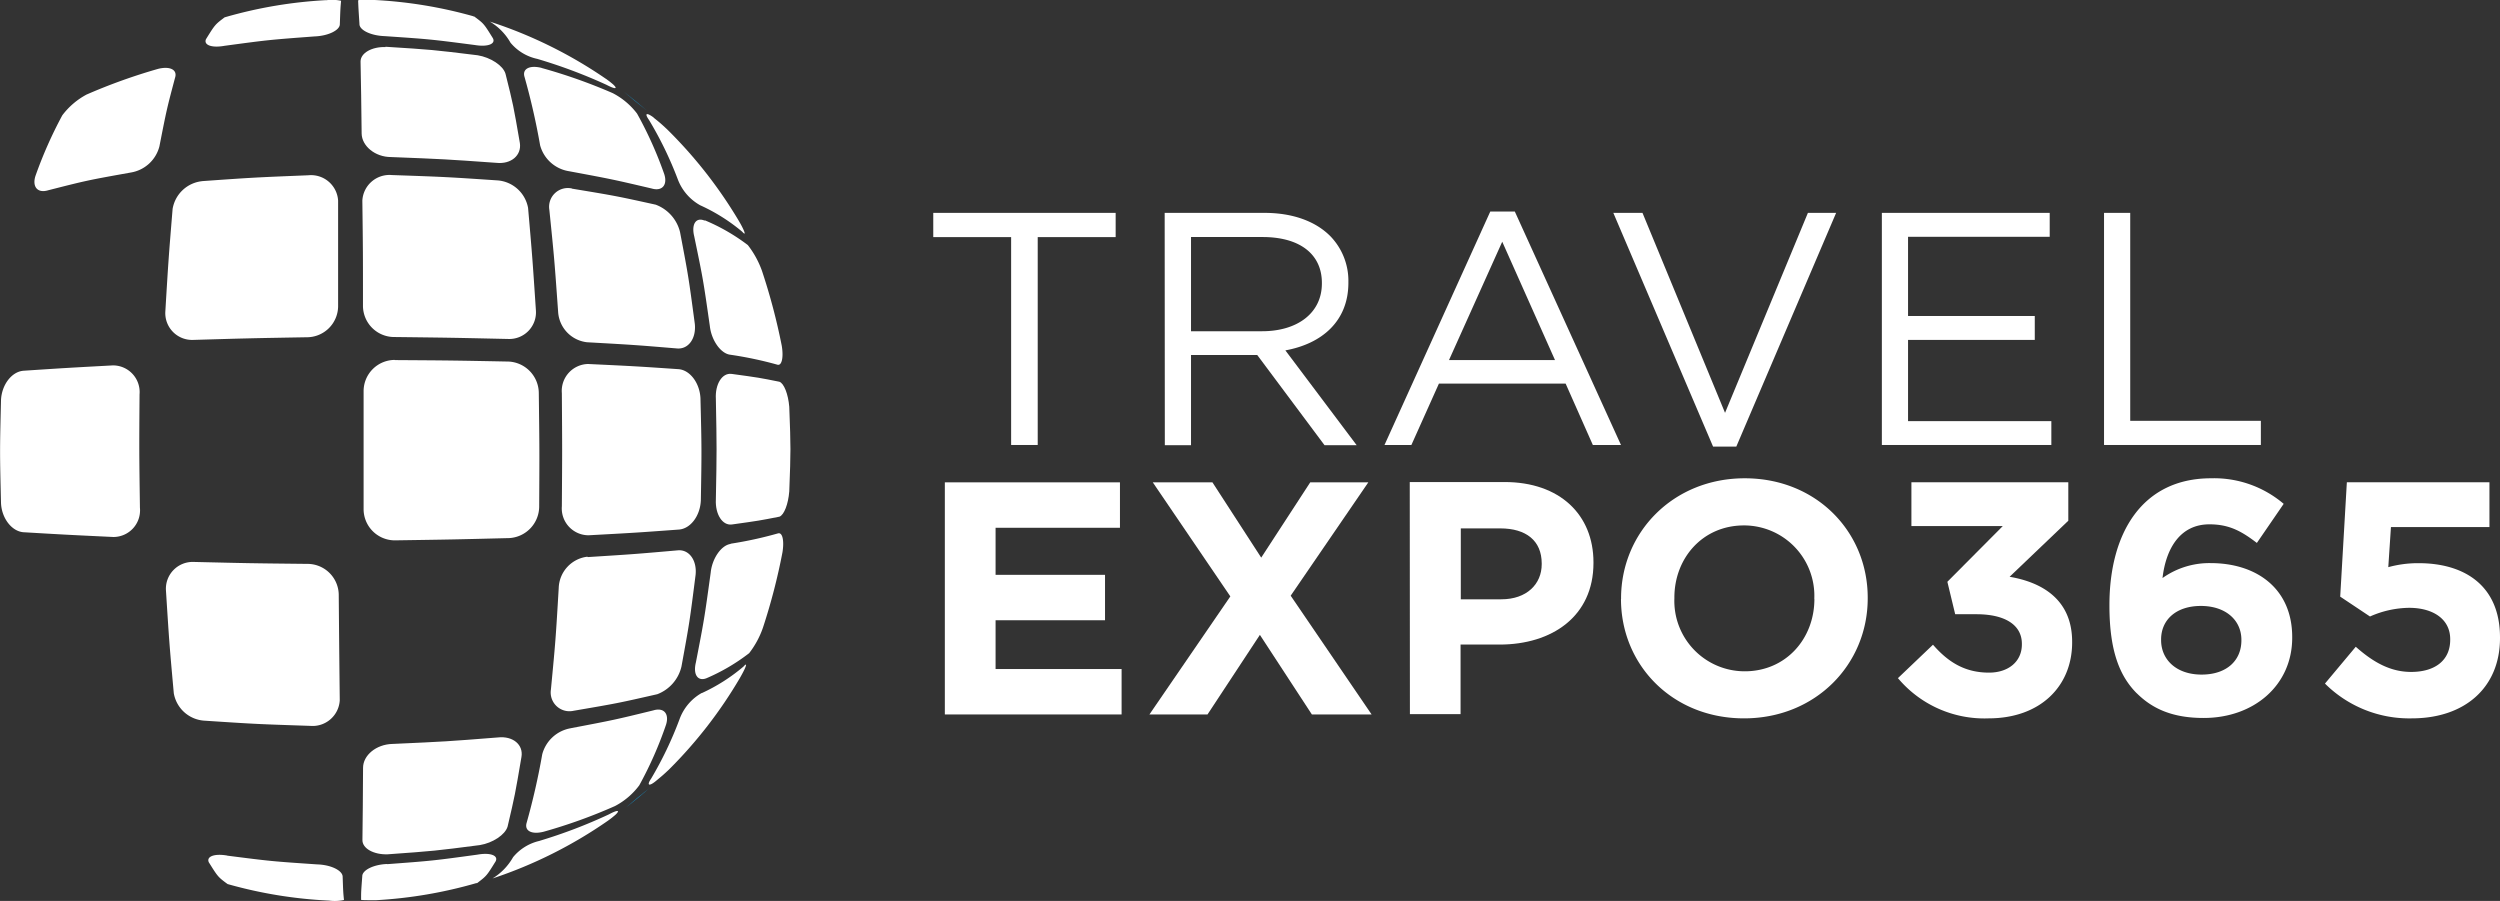
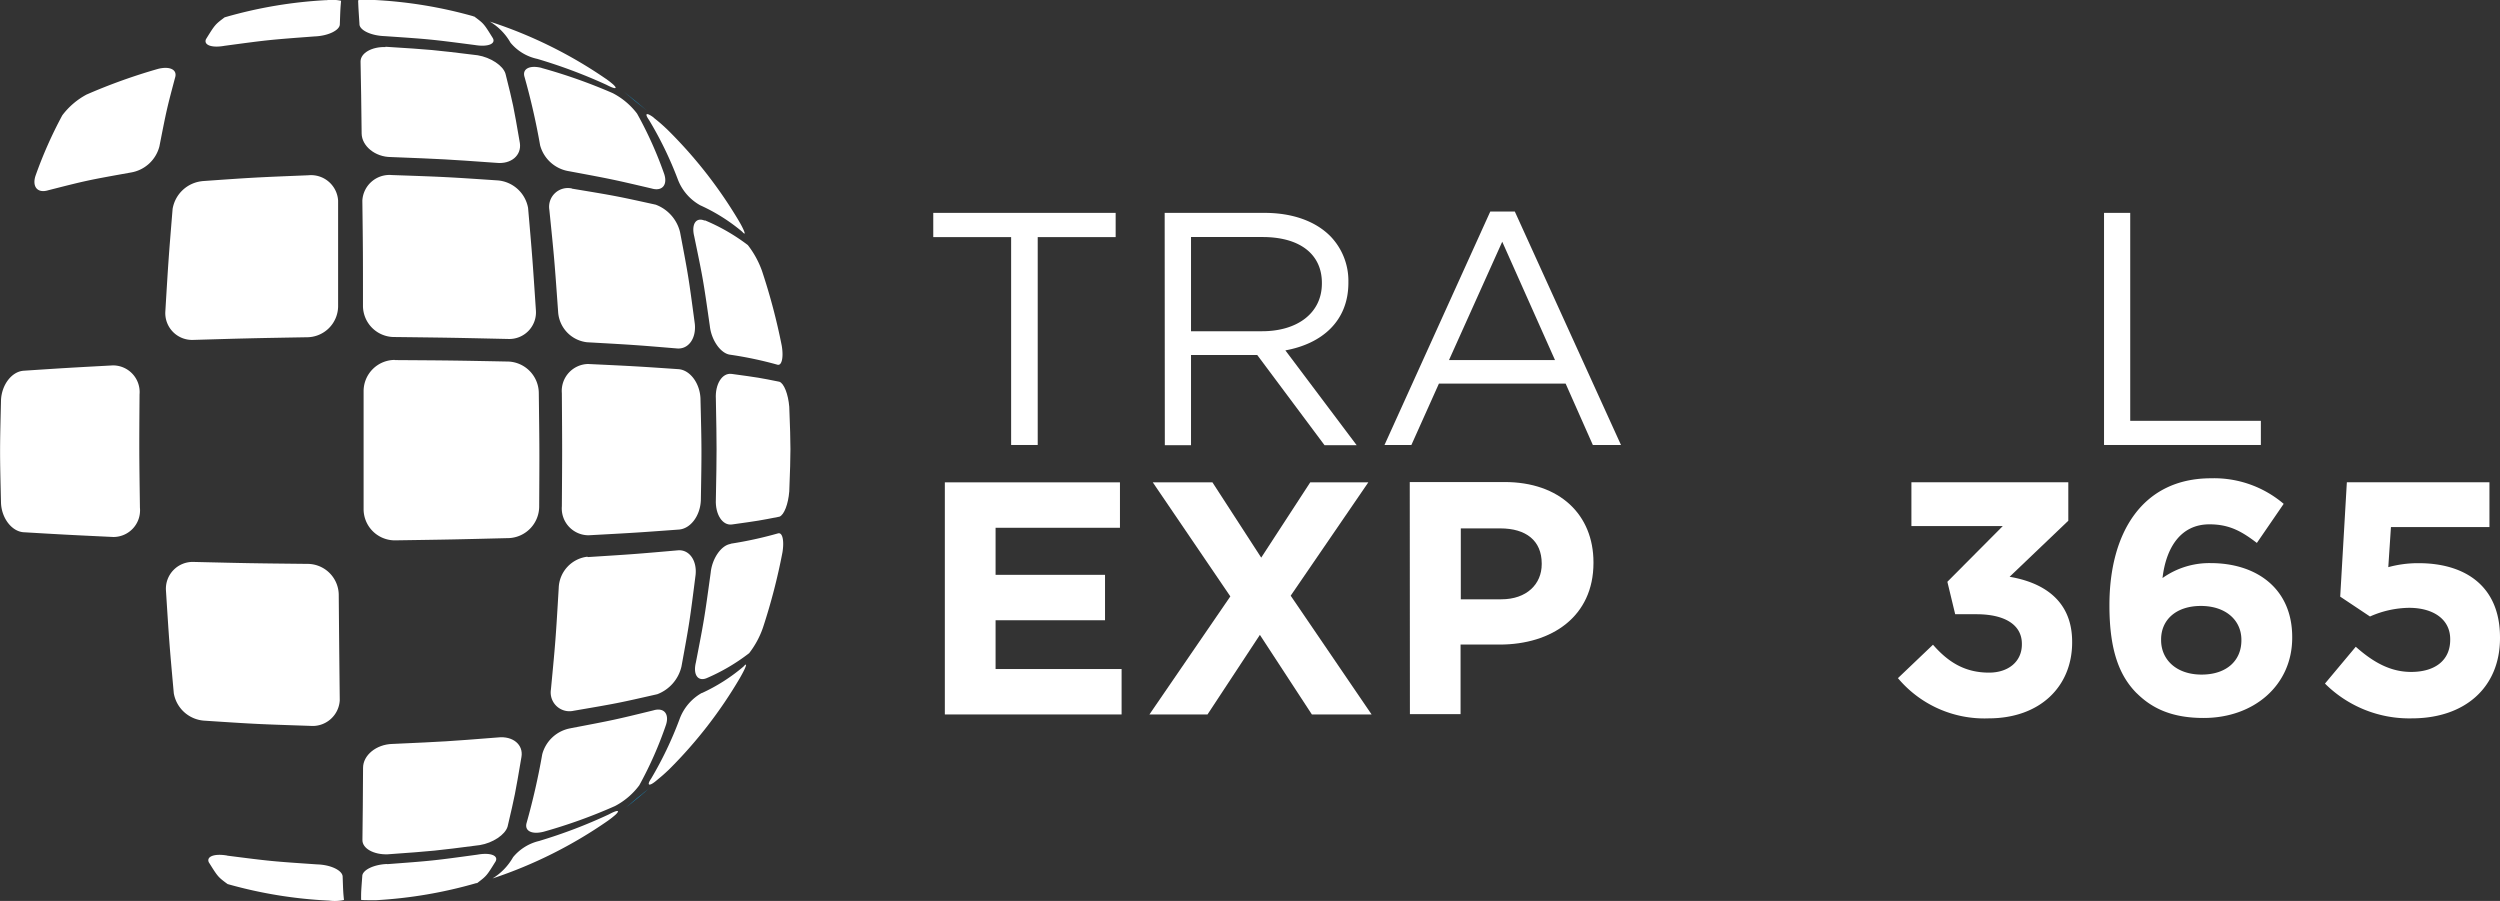
<svg xmlns="http://www.w3.org/2000/svg" id="Layer_1" data-name="Layer 1" width="319.79" height="115.24" viewBox="0 0 319.79 115.24">
  <rect x="0" y="0" width="319.79" height="115.24" fill="#333333" stroke="none" />
  <defs>
    <style>.cls-1{fill:none;}.cls-2{fill:#fff;}.cls-3{clip-path:url(#clip-path);}.cls-4{fill:#1396d4;}</style>
    <clipPath id="clip-path" transform="translate(-272.65 -240.02)">
      <rect class="cls-1" width="841.89" height="595.28" />
    </clipPath>
  </defs>
  <title>TE365_logo_new_white</title>
  <polygon class="cls-2" points="129.34 30.33 119.38 30.33 119.38 27.23 142.71 27.23 142.71 30.33 132.74 30.33 132.74 56.92 129.34 56.92 129.34 30.33" />
  <g class="cls-3">
    <path class="cls-2" d="M434.1,282.39c4.46,0,7.64-2.29,7.64-6.11v-.08c0-3.65-2.8-5.86-7.59-5.86H425v12.05Zm-12.47-15.14H434.4c3.65,0,6.57,1.1,8.44,3a8.2,8.2,0,0,1,2.29,5.85v.09c0,4.92-3.39,7.8-8.06,8.65l9.12,12.13h-4.11l-8.61-11.54H425v11.54h-3.35Z" transform="translate(-272.65 -240.02)" />
  </g>
  <path class="cls-2" d="M471.56,286.08l-6.75-15.14L458,286.08Zm-8.28-19h3.14L480,296.94h-3.6l-3.48-7.85H456.71l-3.52,7.85h-3.44Z" transform="translate(-272.65 -240.02)" />
-   <polygon class="cls-2" points="206.37 27.23 210.1 27.23 220.66 52.81 231.26 27.23 234.87 27.23 222.1 57.13 219.13 57.13 206.37 27.23" />
-   <polygon class="cls-2" points="240.72 27.23 262.19 27.23 262.19 30.29 244.07 30.29 244.07 40.42 260.28 40.42 260.28 43.48 244.07 43.48 244.07 53.87 262.4 53.87 262.4 56.92 240.72 56.92 240.72 27.23" />
  <polygon class="cls-2" points="269.14 27.23 272.49 27.23 272.49 53.83 289.2 53.83 289.2 56.92 269.14 56.92 269.14 27.23" />
  <polygon class="cls-2" points="120.86 61.7 143.26 61.7 143.26 67.51 127.35 67.51 127.35 73.53 141.35 73.53 141.35 79.34 127.35 79.34 127.35 85.58 143.47 85.58 143.47 91.39 120.86 91.39 120.86 61.7" />
  <polygon class="cls-2" points="157.38 76.29 147.46 61.7 155.09 61.7 161.33 71.33 167.6 61.7 175.03 61.7 165.1 76.2 175.45 91.39 167.81 91.39 161.16 81.21 154.46 91.39 147.03 91.39 157.38 76.29" />
  <g class="cls-3">
    <path class="cls-2" d="M464.69,316.68c3.26,0,5.17-1.95,5.17-4.49v-.09c0-2.92-2-4.49-5.3-4.49h-5.05v9.07Zm-11.71-15h12.13c7.08,0,11.37,4.2,11.37,10.27v.08c0,6.87-5.35,10.44-12,10.44h-5v8.9H453Z" transform="translate(-272.65 -240.02)" />
-     <path class="cls-2" d="M504.73,316.64v-.08a9,9,0,0,0-9-9.33c-5.26,0-8.9,4.15-8.9,9.24v.09a9,9,0,0,0,9,9.33c5.26,0,8.91-4.16,8.91-9.25m-24.73,0v-.08c0-8.44,6.66-15.36,15.82-15.36s15.73,6.83,15.73,15.27v.09c0,8.44-6.65,15.35-15.82,15.35S480,325.08,480,316.64" transform="translate(-272.65 -240.02)" />
    <path class="cls-2" d="M515.41,326.78l4.5-4.29c2,2.3,4.16,3.57,7.17,3.57,2.46,0,4.2-1.4,4.2-3.61v-.08c0-2.42-2.17-3.78-5.81-3.78h-2.72l-1-4.15,7.09-7.13H517.15v-5.6h20.07v4.92l-7.51,7.17c4,.68,8,2.8,8,8.31v.09c0,5.6-4.07,9.71-10.69,9.71a14.42,14.42,0,0,1-11.58-5.13" transform="translate(-272.65 -240.02)" />
    <path class="cls-2" d="M559.36,321.94v-.08c0-2.5-2-4.33-5.18-4.33s-5.09,1.78-5.09,4.29v.08c0,2.5,1.95,4.41,5.18,4.41s5.09-1.82,5.09-4.37M546,328.73c-2.16-2.16-3.52-5.34-3.52-11.24v-.08c0-9.17,4.16-16.21,13-16.21a13.75,13.75,0,0,1,9.29,3.27l-3.43,5c-1.95-1.49-3.52-2.38-6.07-2.38-3.69,0-5.55,3-6,6.87a10.34,10.34,0,0,1,6.15-1.91c5.9,0,10.44,3.27,10.44,9.46v.09c0,6.06-4.88,10.26-11.33,10.26-3.86,0-6.49-1.1-8.57-3.18" transform="translate(-272.65 -240.02)" />
    <path class="cls-2" d="M570.05,327.46l3.94-4.71c2.25,2,4.45,3.22,7.08,3.22,3.06,0,5-1.48,5-4.11v-.09c0-2.54-2.17-4-5.26-4a12.66,12.66,0,0,0-5,1.11L572,316.34l.85-14.63h18.24v5.73H578.49l-.34,5.13a14.3,14.3,0,0,1,3.9-.51c5.77,0,10.39,2.8,10.39,9.5v.09c0,6.27-4.45,10.26-11.28,10.26a15.28,15.28,0,0,1-11.11-4.45" transform="translate(-272.65 -240.02)" />
    <path class="cls-2" d="M314.37,240.05h0a5.59,5.59,0,0,1,1.91.07c-.09,1-.09,1-.16,3,0,.77-1.5,1.5-3.25,1.56-5.86.44-5.86.44-11.5,1.2-1.67.3-2.69-.11-2.37-.85,1.16-1.87,1.16-1.87,2.38-2.79l.17-.05,0,0a57.48,57.48,0,0,1,12.8-2.15" transform="translate(-272.65 -240.02)" />
    <path class="cls-2" d="M333.2,242.13h0l.11,0c1.23.91,1.23.91,2.39,2.78.39.74-.68,1.14-2.3.87-5.7-.74-5.7-.74-11.56-1.14-1.76-.06-3.23-.78-3.21-1.55-.13-2-.13-2-.17-3,0-.11.75-.13,1.91-.08h0a57.22,57.22,0,0,1,12.83,2.09" transform="translate(-272.65 -240.02)" />
-     <path class="cls-2" d="M350.15,250.09h0c.46.34.46.34.91.71.68.63.3.66-.83.07a66.08,66.08,0,0,0-8.86-3.32,6.1,6.1,0,0,1-3.42-2.07,7.33,7.33,0,0,0-2.65-2.7h0a57.39,57.39,0,0,1,14.85,7.32" transform="translate(-272.65 -240.02)" />
+     <path class="cls-2" d="M350.15,250.09c.46.34.46.34.91.71.68.63.3.66-.83.07a66.08,66.08,0,0,0-8.86-3.32,6.1,6.1,0,0,1-3.42-2.07,7.33,7.33,0,0,0-2.65-2.7h0a57.39,57.39,0,0,1,14.85,7.32" transform="translate(-272.65 -240.02)" />
    <path class="cls-4" d="M355.72,254.44l-.38-.32c-.91-.71-2.21-1.77-2.86-2.34l-.15-.12q1.74,1.34,3.39,2.78" transform="translate(-272.65 -240.02)" />
    <path class="cls-2" d="M283.78,252.09a73.11,73.11,0,0,1,9.09-3.26c1.52-.38,2.51.11,2.17,1.14-1.06,4-1.06,4-2,8.78a4.53,4.53,0,0,1-3.67,3.34c-5.57,1-5.57,1-10.56,2.27-1.35.41-2.06-.44-1.63-1.82a54.64,54.64,0,0,1,3.44-7.77,9.44,9.44,0,0,1,3.15-2.68" transform="translate(-272.65 -240.02)" />
    <path class="cls-2" d="M321.94,246c6,.38,6,.38,11.81,1.09,1.65.27,3.25,1.31,3.56,2.36,1,4,1,4,1.84,8.87.23,1.57-1.12,2.73-3,2.53-6.63-.47-6.63-.47-13.48-.74-2.05,0-3.73-1.42-3.76-3-.06-5-.06-5-.14-9.22,0-1.09,1.45-1.91,3.21-1.85" transform="translate(-272.65 -240.02)" />
    <path class="cls-2" d="M341.91,248.71a68.75,68.75,0,0,1,9.11,3.22,9.22,9.22,0,0,1,3.12,2.62,49.75,49.75,0,0,1,3.48,7.75c.44,1.37-.26,2.23-1.62,1.83-5-1.17-5-1.17-10.57-2.21a4.56,4.56,0,0,1-3.69-3.31,88,88,0,0,0-2-8.77c-.3-1,.64-1.53,2.21-1.13" transform="translate(-272.65 -240.02)" />
    <path class="cls-2" d="M356.26,255.07c.88.71.9.73,1.69,1.46a58.07,58.07,0,0,1,9.17,11.68h0l.26.45c.58,1.06.72,1.58.21,1a23.22,23.22,0,0,0-5.37-3.38,6.37,6.37,0,0,1-2.88-3.35,46.75,46.75,0,0,0-3.67-7.56c-.61-.87-.34-1,.59-.32" transform="translate(-272.65 -240.02)" />
    <path class="cls-2" d="M298.49,263.19c6.69-.47,6.69-.47,13.61-.75a3.47,3.47,0,0,1,3.8,3.24c0,6.55,0,6.55,0,13.54a4,4,0,0,1-4,3.94c-7.39.13-7.39.13-14.54.34a3.43,3.43,0,0,1-3.56-3.65c.41-6.77.41-6.77.93-13.11a4.28,4.28,0,0,1,3.82-3.55" transform="translate(-272.65 -240.02)" />
    <path class="cls-2" d="M322.71,262.41c6.92.24,6.92.24,13.65.69a4.3,4.3,0,0,1,3.84,3.52c.55,6.34.55,6.34,1,13.09a3.41,3.41,0,0,1-3.53,3.67c-7.16-.16-7.16-.16-14.53-.25a4,4,0,0,1-4.06-3.92c0-7,0-7-.08-13.53a3.47,3.47,0,0,1,3.74-3.27" transform="translate(-272.65 -240.02)" />
    <path class="cls-2" d="M345.81,264.15c5.66.94,5.66.94,10.71,2.05a5,5,0,0,1,3.12,3.52c1.08,5.68,1.08,5.68,1.89,11.74.19,1.86-.83,3.28-2.31,3.13-5.43-.45-5.43-.45-11.48-.79a4.17,4.17,0,0,1-3.7-3.94c-.48-6.7-.48-6.7-1.12-13a2.4,2.4,0,0,1,2.89-2.73" transform="translate(-272.65 -240.02)" />
    <path class="cls-2" d="M362.81,268.2a25,25,0,0,1,5.5,3.17,11.92,11.92,0,0,1,1.8,3.27,78.58,78.58,0,0,1,2.54,9.61c.25,1.51,0,2.59-.56,2.42a47.91,47.91,0,0,0-6.06-1.28c-1.19-.16-2.38-1.84-2.58-3.66-.85-5.94-.85-5.94-2-11.49-.38-1.55.23-2.47,1.33-2" transform="translate(-272.65 -240.02)" />
    <path class="cls-2" d="M275.56,287.45c5.45-.36,5.45-.36,11.53-.69a3.41,3.41,0,0,1,3.41,3.71c-.05,7.24-.05,7.24.05,14.51a3.41,3.41,0,0,1-3.39,3.73c-6.08-.29-6.08-.29-11.53-.61-1.49-.13-2.76-1.79-2.85-3.71-.16-6.63-.16-6.63,0-13.21.09-1.92,1.34-3.59,2.83-3.73" transform="translate(-272.65 -240.02)" />
    <path class="cls-2" d="M323.14,286.08c7.4.05,7.4.05,14.59.19a4.06,4.06,0,0,1,3.84,4c.09,7.29.09,7.29.05,14.58a4.06,4.06,0,0,1-3.82,4c-7.19.18-7.19.18-14.58.29a4,4,0,0,1-4.06-4l0-15.08a4,4,0,0,1,4-4" transform="translate(-272.65 -240.02)" />
    <path class="cls-2" d="M347.86,286.58c6.09.29,6.09.29,11.55.66,1.48.09,2.74,1.75,2.84,3.71.16,6.54.16,6.54.05,13.08-.09,2-1.34,3.63-2.82,3.73-5.46.4-5.46.4-11.54.73a3.43,3.43,0,0,1-3.42-3.7c.05-7.24.05-7.24,0-14.48a3.44,3.44,0,0,1,3.39-3.73" transform="translate(-272.65 -240.02)" />
    <path class="cls-2" d="M366.25,287.85c3.5.48,3.5.48,6.09,1,.59.19,1.14,1.59,1.27,3.22.2,5.4.2,5.4,0,10.81-.13,1.63-.66,3-1.25,3.23-2.59.51-2.59.51-6.09,1-1.2.16-2.14-1.28-2.05-3.18.12-6.45.12-6.45,0-12.89-.11-1.9.82-3.35,2-3.19" transform="translate(-272.65 -240.02)" />
    <path class="cls-2" d="M297.39,311.9c7.16.17,7.16.17,14.54.25a4,4,0,0,1,4.05,3.91c.06,7,.06,7,.13,13.54a3.48,3.48,0,0,1-3.78,3.27c-6.92-.23-6.92-.23-13.61-.67a4.24,4.24,0,0,1-3.84-3.51c-.57-6.34-.57-6.34-1-13.11a3.43,3.43,0,0,1,3.53-3.68" transform="translate(-272.65 -240.02)" />
    <path class="cls-2" d="M347.83,311.28c6-.38,6-.38,11.48-.86,1.47-.16,2.5,1.25,2.32,3.11-.77,6.06-.77,6.06-1.81,11.75a5,5,0,0,1-3.09,3.54c-5.05,1.15-5.05,1.15-10.71,2.12a2.4,2.4,0,0,1-2.9-2.71c.6-6.29.6-6.29,1-13a4.16,4.16,0,0,1,3.67-4" transform="translate(-272.65 -240.02)" />
    <path class="cls-2" d="M366.11,309.57a50.08,50.08,0,0,0,6.05-1.32c.58-.18.82.9.58,2.42a77.53,77.53,0,0,1-2.49,9.62,11.39,11.39,0,0,1-1.77,3.28,25,25,0,0,1-5.47,3.21c-1.11.43-1.72-.48-1.35-2,1.08-5.56,1.08-5.56,1.9-11.51.18-1.82,1.36-3.51,2.55-3.67" transform="translate(-272.65 -240.02)" />
    <path class="cls-2" d="M322.88,335.18c6.85-.31,6.85-.31,13.47-.83,1.92-.21,3.28.94,3,2.51-.82,4.83-.82,4.83-1.77,8.89-.31,1.05-1.9,2.1-3.55,2.37-5.81.75-5.81.75-11.8,1.18-1.76.06-3.24-.74-3.22-1.83.05-4.22.05-4.22.08-9.23,0-1.62,1.69-3,3.74-3.06" transform="translate(-272.65 -240.02)" />
    <path class="cls-2" d="M345.66,333.17c5.61-1.07,5.61-1.07,10.56-2.28,1.35-.41,2.06.44,1.63,1.82a48.35,48.35,0,0,1-3.43,7.77,9.16,9.16,0,0,1-3.11,2.65,67.37,67.37,0,0,1-9.08,3.27c-1.57.41-2.51-.1-2.22-1.11a88.64,88.64,0,0,0,2-8.78,4.57,4.57,0,0,1,3.67-3.34" transform="translate(-272.65 -240.02)" />
    <path class="cls-2" d="M362.42,328.68a23,23,0,0,0,5.35-3.41c.5-.57.37-.06-.21,1l-.25.45h0a57.71,57.71,0,0,1-9.09,11.74c-.79.74-.81.75-1.68,1.47s-1.2.56-.6-.31a47.57,47.57,0,0,0,3.63-7.59,6.34,6.34,0,0,1,2.85-3.37" transform="translate(-272.65 -240.02)" />
    <path class="cls-2" d="M301.71,349.47c5.64.72,5.64.72,11.51,1.12,1.75.05,3.22.77,3.26,1.55.07,2,.07,2,.17,3a5.36,5.36,0,0,1-1.9.08h0a57.21,57.21,0,0,1-12.83-2.07h0l-.17-.05c-1.22-.91-1.22-.91-2.39-2.78-.33-.73.68-1.15,2.36-.86" transform="translate(-272.65 -240.02)" />
    <path class="cls-2" d="M322.18,350.56c5.86-.44,5.86-.44,11.56-1.22,1.62-.29,2.69.11,2.31.86-1.16,1.87-1.16,1.87-2.38,2.79l-.11,0h0a57.58,57.58,0,0,1-12.82,2.18h0c-1.15,0-2,0-1.9-.07,0-1,0-1,.15-3,0-.77,1.44-1.5,3.19-1.56" transform="translate(-272.65 -240.02)" />
    <path class="cls-2" d="M341.69,347.57a65.36,65.36,0,0,0,8.85-3.38c1.12-.6,1.5-.57.82.07-.44.37-.44.37-.9.71h0a57.58,57.58,0,0,1-14.81,7.42h0a7.54,7.54,0,0,0,2.63-2.72,6.14,6.14,0,0,1,3.4-2.09" transform="translate(-272.65 -240.02)" />
    <path class="cls-4" d="M355.62,340.91l.38-.33q-1.63,1.47-3.37,2.8l.15-.12c.65-.57,1.93-1.64,2.84-2.35" transform="translate(-272.65 -240.02)" />
  </g>
</svg>